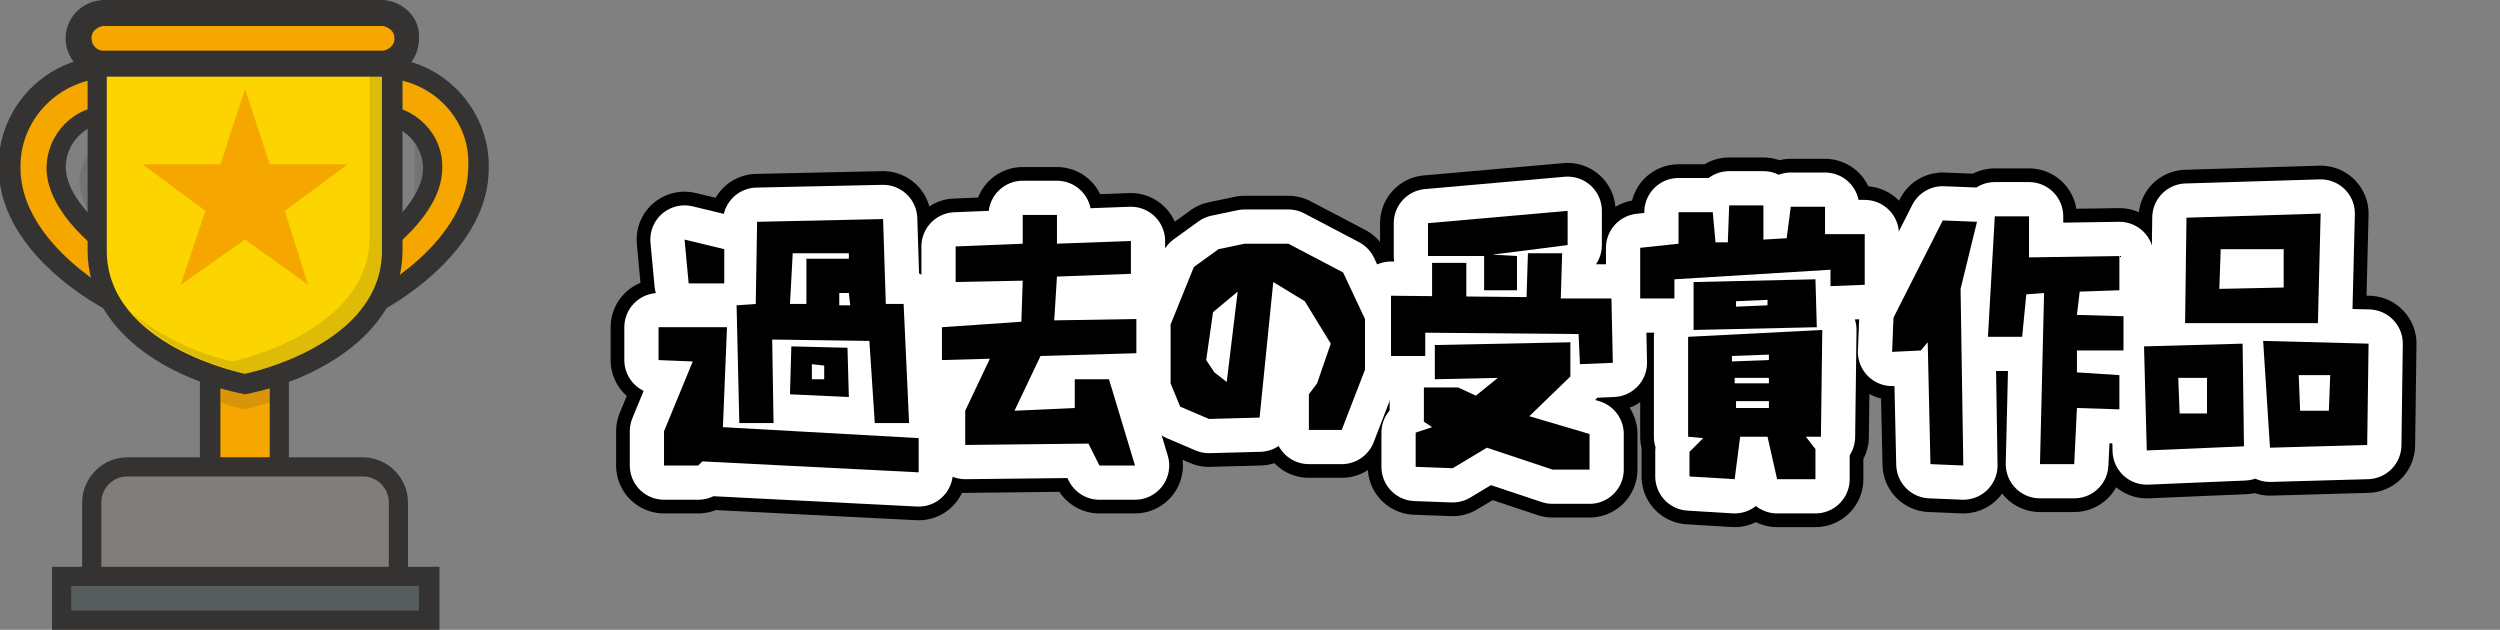
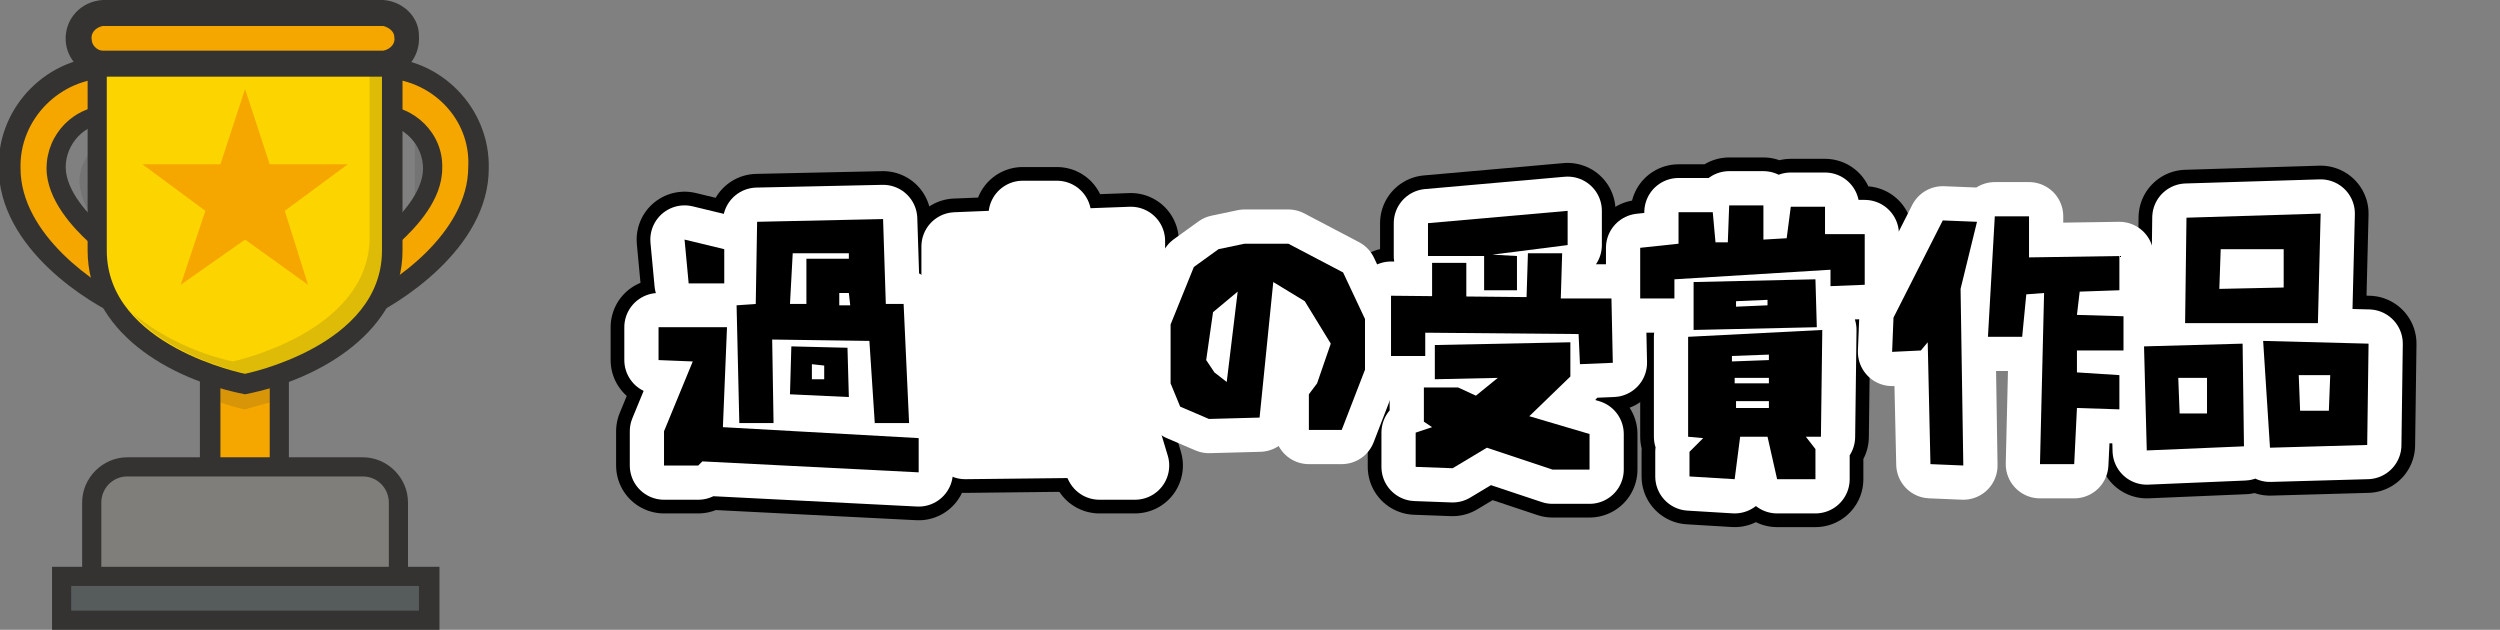
<svg xmlns="http://www.w3.org/2000/svg" version="1.1" id="bt_result" x="0px" y="0px" viewBox="0 0 182.6 46" style="enable-background:new 0 0 182.6 46;" xml:space="preserve">
  <rect x="0" y="0" width="182.6" height="46" fill="#808080" stroke="none" />
  <style type="text/css">
	.st0{opacity:0.15;fill:#353332;enable-background:new    ;}
	.st1{fill:#353332;}
	.st2{fill:#F5A700;}
	.st3{fill:#FCD400;}
	.st4{fill:#807E7A;}
	.st5{fill:#565C5B;}
	.st6{fill:none;stroke:#000000;stroke-width:7;stroke-linecap:round;stroke-linejoin:round;}
	.st7{fill:none;stroke:#FFFFFF;stroke-width:5;stroke-linecap:round;stroke-linejoin:round;}
</style>
  <g id="icon">
    <path class="st0" d="M30.3,10.5c1,0.6,1.6,1.6,1.6,2.8c-0.1,1.2-0.7,2.4-1.6,3.2V10.5z M7.3,10.5v6c-0.9-0.9-1.4-2-1.5-3.2   C5.8,12.1,6.4,11.1,7.3,10.5L7.3,10.5z" />
    <rect x="14.6" y="25" class="st1" width="6.5" height="9.9" />
    <path class="st1" d="M27.8,4.2c-1.3,0.1-2.4,1.2-2.3,2.6c0.1,1.2,1,2.2,2.3,2.3c1.7,0,3.1,1.5,3.1,3.2c0,1.8-1.8,3.6-2.6,4.3   c-1.1,1-2.4,1.8-3.8,2.4c-0.8-0.2-1.7,0-2.4,0.6c-1.5,1.5-0.5,4.3,2.2,4.3c0.8,0,1.6-0.2,2.4-0.6c2.3-1,9-5.1,9-11   C35.8,7.9,32.2,4.2,27.8,4.2L27.8,4.2z" />
    <path class="st1" d="M11.2,18.9c-1.4-0.5-2.7-1.4-3.8-2.4c-0.8-0.7-2.6-2.5-2.6-4.3C4.8,10.5,6.2,9,7.9,9l0,0   c1.3-0.1,2.4-1.2,2.3-2.6c-0.1-1.2-1-2.2-2.3-2.3c-4.4,0-8,3.6-8,8c0,0,0,0,0,0.1c0,6,6.7,10,9,11c0.8,0.3,1.6,0.5,2.4,0.6   c0.8,0,1.6-0.3,2.2-0.8c0.9-0.9,0.9-2.5,0-3.4C13,19,12.1,18.7,11.2,18.9L11.2,18.9z" />
    <rect x="16.1" y="26.4" class="st2" width="3.6" height="8.4" />
    <path class="st0" d="M19.7,27v2.4c-0.8,0.2-1.1,0.3-1.8,0.5c-0.6-0.1-1.2-0.3-1.8-0.5V27H19.7z" />
    <path class="st2" d="M27.8,5.7c-0.6,0-1,0.4-1,1s0.4,1,1,1c2.5,0,4.6,2.1,4.5,4.6c0,2.3-1.9,4.3-3.1,5.4c-1.4,1.3-3,2.3-4.9,2.8   c-0.4-0.2-0.9-0.2-1.2,0.1c-0.7,0.7-0.2,1.8,1.1,1.8c0.6,0,1.3-0.2,1.9-0.5c2.6-1.1,8.1-4.9,8.1-9.7C34.4,8.7,31.5,5.7,27.8,5.7   L27.8,5.7z" />
    <path class="st2" d="M12.6,20.6c-0.3-0.3-0.8-0.4-1.2-0.1C9.6,20,7.9,19,6.5,17.7c-1.1-1-3.1-3.1-3.1-5.4c0-2.5,2-4.6,4.6-4.6l0,0   c0.6,0,1-0.4,1-1s-0.4-1-1-1c-3.6,0-6.6,3-6.5,6.6l0,0c0,4.8,5.5,8.6,8.1,9.7c0.6,0.3,1.2,0.4,1.8,0.5c0.4,0,0.8-0.1,1.1-0.4   C13,21.6,13,21,12.6,20.6L12.6,20.6z" />
    <path class="st1" d="M6.4,2.3v16c0,5.9,5.9,9.4,11.5,10.5c5.6-1.1,11.5-4.7,11.5-10.5v-16L6.4,2.3z" />
    <path class="st3" d="M7.8,3.7v14.6c0,7,10.1,9,10.1,9s10-2,10-9V3.7H7.8z" />
    <path class="st0" d="M27,3.7v13.6c0,7-10,9.1-10,9.1c-2.7-0.6-5.2-1.8-7.3-3.5c2.9,3.3,8.3,4.4,8.3,4.4s10-2,10-9V3.7H27z" />
    <path class="st1" d="M28,0H7.5C5.9,0.1,4.7,1.4,4.8,3C4.9,4.4,6,5.5,7.5,5.6H28c1.6-0.1,2.7-1.4,2.6-3C30.6,1.2,29.4,0.1,28,0z" />
    <path class="st2" d="M28,1.9H7.5C7,2,6.6,2.4,6.7,2.9c0,0.4,0.4,0.8,0.8,0.8H28c0.5-0.1,0.9-0.5,0.8-1C28.8,2.3,28.4,2,28,1.9z" />
    <path class="st1" d="M26.5,33.4H9.3c-1.8,0-3.3,1.5-3.3,3.3v7.5h23.8v-7.5C29.8,34.9,28.3,33.4,26.5,33.4z" />
    <path class="st4" d="M26.5,34.8H9.3c-1.1,0-1.9,0.9-1.9,1.9v6.1h21v-6.1C28.4,35.7,27.6,34.8,26.5,34.8L26.5,34.8z" />
    <rect x="3.8" y="41.4" class="st1" width="28.3" height="4.7" />
    <rect x="5.2" y="42.8" class="st5" width="25.4" height="1.8" />
    <polygon class="st2" points="17.9,6.5 19.7,12 25.4,12 20.8,15.4 22.5,20.8 17.9,17.5 13.2,20.8 15,15.4 10.4,12 16.1,12  " />
  </g>
  <g id="text">
    <path d="M51.3,33.7L51,34h-2.5v-2.5l2.1-5.1l-2.5-0.1v-2.4h5l-0.3,7.3L67.1,32v2.5L51.3,33.7z M50.3,20.7L50,17.5l2.9,0.7v2.5H50.3   z M63.9,31l-0.4-6.1l-7.1-0.1l0.1,6.1H54l-0.2-8.6l1.4-0.1l0.1-6l9.2-0.2l0.2,6.2H66l0.4,8.7h-2.5V31z M58.9,22.2v-3.3H62v-0.4   h-4.1l-0.2,3.7L58.9,22.2z M57.7,28.8l0.1-3.5l4.1,0.1L62,29L57.7,28.8z M60.2,27.7v-1l-0.9-0.1v1.1H60.2z M62.1,22.3L62,21.4h-0.7   v0.9H62.1z" />
    <path d="M80.3,34l-0.8-1.6l-9,0.1V30l1.8-3.8l-3.5,0.1v-2.4l5.8-0.4l0.1-3l-4.9,0.1V18l4.9-0.2v-2.1h2.5v2.1l5.4-0.2V20l-5.4,0.2   L77,23.4l6-0.1v2.5L76,26l-1.9,4l4.4-0.2v-2.1H81l1.9,6.3H80.3z" />
    <path d="M95.6,31.4v-2.6l0.6-0.8l1-2.9L95.3,22L93,20.6l-1,9.9l-3.7,0.1l-2.1-0.9L85.5,28v-4.3l1.7-4.2l1.8-1.3l1.9-0.4h3.2l4,2.1   l1.6,3.4V27L98,31.4H95.6z M89.6,27.9l0.8-6.6l-1.8,1.5l-0.5,3.5l0.6,0.9L89.6,27.9z" />
    <path d="M115.4,26.6l-0.1-2.2l-11.2-0.1V26h-2.5v-4.4l9.9,0.1l0.1-3.2h2.5l-0.1,3.3h3.7l0.1,4.7L115.4,26.6z M113.4,34.3l-4.8-1.6   l-2.5,1.5l-2.7-0.1v-2.5l1.2-0.4l-0.6-0.4v-2.5h2.5l1.3,0.6l1.6-1.3l-4.6,0.1v-2.5l9.9-0.2v2.5l-3,2.9l4.4,1.3v2.6   C116.1,34.3,113.4,34.3,113.4,34.3z M108.4,21.2v-2.5h-4.1v-2.4l10.2-0.9v2.5l-5.5,0.7l1.8,0.1v2.5   C110.8,21.2,108.4,21.2,108.4,21.2z M104.6,21.7v-2.5h2.5v2.5H104.6z" />
    <path d="M119.8,21.8v-3.7l2.8-0.3v-2.3h2.5l0.2,2.2h0.9l0.1-2.7h2.5v2.5l1.7-0.1l0.3-2.3h2.5v2h2.9l0,0v3.7l-2.5,0.1v-1.2   l-11.4,0.7v1.4H119.8z M123.4,34.8V33l1-1l-1.1-0.1v-7.3l9.8-0.5l-0.1,7.8h-1.1l0.7,0.9V35h-2.8l-0.7-3.1h-2l-0.4,3.1L123.4,34.8z    M123.7,24.1v-3.5l8.9-0.2l0.1,3.5L123.7,24.1z M129.2,26.3v-0.4l-2.7,0.1v0.4L129.2,26.3z M129.2,28v-0.4h-2.5V28H129.2z    M129.2,29.8v-0.5h-2.4v0.5H129.2z M129.1,22.3v-0.4l-2.3,0.1v0.4L129.1,22.3z" />
-     <path d="M141,33.9l-0.2-8.9l-0.5,0.6l-2.1,0.1l0.1-2.5l3.6-7.1l2.5,0.1l-1.2,4.9l0.2,12.9L141,33.9z M149,33.9l0.3-12.5l-1.3,0.1   l-0.3,3.1h-2.5l0.5-8.8h2.5v3l6.6-0.1v2.5l-2.9,0.1l-0.2,1.7l3.4,0.1v2.5h-3.4v1.6l3.1,0.2v2.5l-3.1-0.1l-0.2,4.1L149,33.9z" />
    <path d="M156.8,32.9L156.8,32.9l-0.2-7.6l7.2-0.2l0.1,7.5L156.8,32.9z M161.2,30.2v-2.6h-2.1l0.1,2.6H161.2z M159.6,23.6l0.1-7.7   l9.8-0.3l-0.2,8H159.6z M166.8,21v-2.8h-4.6l-0.1,2.9L166.8,21z M165.8,32.7l-0.5-7.8l7.7,0.2l-0.1,7.4L165.8,32.7z M170.1,30   l0.1-2.6h-2.3L168,30H170.1z" />
-     <path class="st6" d="M51.3,33.7L51,34h-2.5v-2.5l2.1-5.1l-2.5-0.1v-2.4h5l-0.3,7.3L67.1,32v2.5L51.3,33.7z M50.3,20.7L50,17.5   l2.9,0.7v2.5H50.3z M63.9,31l-0.4-6.1l-7.1-0.1l0.1,6.1H54l-0.2-8.6l1.4-0.1l0.1-6l9.2-0.2l0.2,6.2H66l0.4,8.7h-2.5V31z M58.9,22.2   v-3.3H62v-0.4h-4.1l-0.2,3.7L58.9,22.2z M57.7,28.8l0.1-3.5l4.1,0.1L62,29L57.7,28.8z M60.2,27.7v-1l-0.9-0.1v1.1H60.2z M62.1,22.3   L62,21.4h-0.7v0.9H62.1z" />
+     <path class="st6" d="M51.3,33.7L51,34h-2.5v-2.5l2.1-5.1l-2.5-0.1v-2.4h5l-0.3,7.3L67.1,32v2.5L51.3,33.7z M50.3,20.7L50,17.5   l2.9,0.7v2.5H50.3z M63.9,31l-0.4-6.1l-7.1-0.1l0.1,6.1H54l-0.2-8.6l1.4-0.1l0.1-6l9.2-0.2l0.2,6.2H66l0.4,8.7h-2.5V31z M58.9,22.2   v-3.3H62v-0.4h-4.1l-0.2,3.7L58.9,22.2z M57.7,28.8l4.1,0.1L62,29L57.7,28.8z M60.2,27.7v-1l-0.9-0.1v1.1H60.2z M62.1,22.3   L62,21.4h-0.7v0.9H62.1z" />
    <path class="st6" d="M80.3,34l-0.8-1.6l-9,0.1V30l1.8-3.8l-3.5,0.1v-2.4l5.8-0.4l0.1-3l-4.9,0.1V18l4.9-0.2v-2.1h2.5v2.1l5.4-0.2   V20l-5.4,0.2L77,23.4l6-0.1v2.5L76,26l-1.9,4l4.4-0.2v-2.1H81l1.9,6.3H80.3z" />
-     <path class="st6" d="M95.6,31.4v-2.6l0.6-0.8l1-2.9L95.3,22L93,20.6l-1,9.9l-3.7,0.1l-2.1-0.9L85.5,28v-4.3l1.7-4.2l1.8-1.3   l1.9-0.4h3.2l4,2.1l1.6,3.4V27L98,31.4H95.6z M89.6,27.9l0.8-6.6l-1.8,1.5l-0.5,3.5l0.6,0.9L89.6,27.9z" />
    <path class="st6" d="M115.4,26.6l-0.1-2.2l-11.2-0.1V26h-2.5v-4.4l9.9,0.1l0.1-3.2h2.5l-0.1,3.3h3.7l0.1,4.7L115.4,26.6z    M113.4,34.3l-4.8-1.6l-2.5,1.5l-2.7-0.1v-2.5l1.2-0.4l-0.6-0.4v-2.5h2.5l1.3,0.6l1.6-1.3l-4.6,0.1v-2.5l9.9-0.2v2.5l-3,2.9   l4.4,1.3v2.6C116.1,34.3,113.4,34.3,113.4,34.3z M108.4,21.2v-2.5h-4.1v-2.4l10.2-0.9v2.5l-5.5,0.7l1.8,0.1v2.5   C110.8,21.2,108.4,21.2,108.4,21.2z M104.6,21.7v-2.5h2.5v2.5H104.6z" />
    <path class="st6" d="M119.8,21.8v-3.7l2.8-0.3v-2.3h2.5l0.2,2.2h0.9l0.1-2.7h2.5v2.5l1.7-0.1l0.3-2.3h2.5v2h2.9l0,0v3.7l-2.5,0.1   v-1.2l-11.4,0.7v1.4H119.8z M123.4,34.8V33l1-1l-1.1-0.1v-7.3l9.8-0.5l-0.1,7.8h-1.1l0.7,0.9V35h-2.8l-0.7-3.1h-2l-0.4,3.1   L123.4,34.8z M123.7,24.1v-3.5l8.9-0.2l0.1,3.5L123.7,24.1z M129.2,26.3v-0.4l-2.7,0.1v0.4L129.2,26.3z M129.2,28v-0.4h-2.5V28   H129.2z M129.2,29.8v-0.5h-2.4v0.5H129.2z M129.1,22.3v-0.4l-2.3,0.1v0.4L129.1,22.3z" />
-     <path class="st6" d="M141,33.9l-0.2-8.9l-0.5,0.6l-2.1,0.1l0.1-2.5l3.6-7.1l2.5,0.1l-1.2,4.9l0.2,12.9L141,33.9z M149,33.9   l0.3-12.5l-1.3,0.1l-0.3,3.1h-2.5l0.5-8.8h2.5v3l6.6-0.1v2.5l-2.9,0.1l-0.2,1.7l3.4,0.1v2.5h-3.4v1.6l3.1,0.2v2.5l-3.1-0.1   l-0.2,4.1L149,33.9z" />
    <path class="st6" d="M156.8,32.9L156.8,32.9l-0.2-7.6l7.2-0.2l0.1,7.5L156.8,32.9z M161.2,30.2v-2.6h-2.1l0.1,2.6H161.2z    M159.6,23.6l0.1-7.7l9.8-0.3l-0.2,8H159.6z M166.8,21v-2.8h-4.6l-0.1,2.9L166.8,21z M165.8,32.7l-0.5-7.8l7.7,0.2l-0.1,7.4   L165.8,32.7z M170.1,30l0.1-2.6h-2.3L168,30H170.1z" />
    <path class="st7" d="M51.3,33.7L51,34h-2.5v-2.5l2.1-5.1l-2.5-0.1v-2.4h5l-0.3,7.3L67.1,32v2.5L51.3,33.7z M50.3,20.7L50,17.5   l2.9,0.7v2.5H50.3z M63.9,31l-0.4-6.1l-7.1-0.1l0.1,6.1H54l-0.2-8.6l1.4-0.1l0.1-6l9.2-0.2l0.2,6.2H66l0.4,8.7h-2.5V31z M58.9,22.2   v-3.3H62v-0.4h-4.1l-0.2,3.7L58.9,22.2z M57.7,28.8l0.1-3.5l4.1,0.1L62,29L57.7,28.8z M60.2,27.7v-1l-0.9-0.1v1.1H60.2z M62.1,22.3   L62,21.4h-0.7v0.9H62.1z" />
    <path class="st7" d="M80.3,34l-0.8-1.6l-9,0.1V30l1.8-3.8l-3.5,0.1v-2.4l5.8-0.4l0.1-3l-4.9,0.1V18l4.9-0.2v-2.1h2.5v2.1l5.4-0.2   V20l-5.4,0.2L77,23.4l6-0.1v2.5L76,26l-1.9,4l4.4-0.2v-2.1H81l1.9,6.3H80.3z" />
    <path class="st7" d="M95.6,31.4v-2.6l0.6-0.8l1-2.9L95.3,22L93,20.6l-1,9.9l-3.7,0.1l-2.1-0.9L85.5,28v-4.3l1.7-4.2l1.8-1.3   l1.9-0.4h3.2l4,2.1l1.6,3.4V27L98,31.4H95.6z M89.6,27.9l0.8-6.6l-1.8,1.5l-0.5,3.5l0.6,0.9L89.6,27.9z" />
    <path class="st7" d="M115.4,26.6l-0.1-2.2l-11.2-0.1V26h-2.5v-4.4l9.9,0.1l0.1-3.2h2.5l-0.1,3.3h3.7l0.1,4.7L115.4,26.6z    M113.4,34.3l-4.8-1.6l-2.5,1.5l-2.7-0.1v-2.5l1.2-0.4l-0.6-0.4v-2.5h2.5l1.3,0.6l1.6-1.3l-4.6,0.1v-2.5l9.9-0.2v2.5l-3,2.9   l4.4,1.3v2.6C116.1,34.3,113.4,34.3,113.4,34.3z M108.4,21.2v-2.5h-4.1v-2.4l10.2-0.9v2.5l-5.5,0.7l1.8,0.1v2.5   C110.8,21.2,108.4,21.2,108.4,21.2z M104.6,21.7v-2.5h2.5v2.5H104.6z" />
    <path class="st7" d="M119.8,21.8v-3.7l2.8-0.3v-2.3h2.5l0.2,2.2h0.9l0.1-2.7h2.5v2.5l1.7-0.1l0.3-2.3h2.5v2h2.9l0,0v3.7l-2.5,0.1   v-1.2l-11.4,0.7v1.4H119.8z M123.4,34.8V33l1-1l-1.1-0.1v-7.3l9.8-0.5l-0.1,7.8h-1.1l0.7,0.9V35h-2.8l-0.7-3.1h-2l-0.4,3.1   L123.4,34.8z M123.7,24.1v-3.5l8.9-0.2l0.1,3.5L123.7,24.1z M129.2,26.3v-0.4l-2.7,0.1v0.4L129.2,26.3z M129.2,28v-0.4h-2.5V28   H129.2z M129.2,29.8v-0.5h-2.4v0.5H129.2z M129.1,22.3v-0.4l-2.3,0.1v0.4L129.1,22.3z" />
    <path class="st7" d="M141,33.9l-0.2-8.9l-0.5,0.6l-2.1,0.1l0.1-2.5l3.6-7.1l2.5,0.1l-1.2,4.9l0.2,12.9L141,33.9z M149,33.9   l0.3-12.5l-1.3,0.1l-0.3,3.1h-2.5l0.5-8.8h2.5v3l6.6-0.1v2.5l-2.9,0.1l-0.2,1.7l3.4,0.1v2.5h-3.4v1.6l3.1,0.2v2.5l-3.1-0.1   l-0.2,4.1L149,33.9z" />
    <path class="st7" d="M156.8,32.9L156.8,32.9l-0.2-7.6l7.2-0.2l0.1,7.5L156.8,32.9z M161.2,30.2v-2.6h-2.1l0.1,2.6H161.2z    M159.6,23.6l0.1-7.7l9.8-0.3l-0.2,8H159.6z M166.8,21v-2.8h-4.6l-0.1,2.9L166.8,21z M165.8,32.7l-0.5-7.8l7.7,0.2l-0.1,7.4   L165.8,32.7z M170.1,30l0.1-2.6h-2.3L168,30H170.1z" />
    <path d="M51.3,33.7L51,34h-2.5v-2.5l2.1-5.1l-2.5-0.1v-2.4h5l-0.3,7.3L67.1,32v2.5L51.3,33.7z M50.3,20.7L50,17.5l2.9,0.7v2.5H50.3   z M63.9,31l-0.4-6.1l-7.1-0.1l0.1,6.1H54l-0.2-8.6l1.4-0.1l0.1-6l9.2-0.2l0.2,6.2H66l0.4,8.7h-2.5V31z M58.9,22.2v-3.3H62v-0.4   h-4.1l-0.2,3.7L58.9,22.2z M57.7,28.8l0.1-3.5l4.1,0.1L62,29L57.7,28.8z M60.2,27.7v-1l-0.9-0.1v1.1H60.2z M62.1,22.3L62,21.4h-0.7   v0.9H62.1z" />
-     <path d="M80.3,34l-0.8-1.6l-9,0.1V30l1.8-3.8l-3.5,0.1v-2.4l5.8-0.4l0.1-3l-4.9,0.1V18l4.9-0.2v-2.1h2.5v2.1l5.4-0.2V20l-5.4,0.2   L77,23.4l6-0.1v2.5L76,26l-1.9,4l4.4-0.2v-2.1H81l1.9,6.3H80.3z" />
    <path d="M95.6,31.4v-2.6l0.6-0.8l1-2.9L95.3,22L93,20.6l-1,9.9l-3.7,0.1l-2.1-0.9L85.5,28v-4.3l1.7-4.2l1.8-1.3l1.9-0.4h3.2l4,2.1   l1.6,3.4V27L98,31.4H95.6z M89.6,27.9l0.8-6.6l-1.8,1.5l-0.5,3.5l0.6,0.9L89.6,27.9z" />
    <path d="M115.4,26.6l-0.1-2.2l-11.2-0.1V26h-2.5v-4.4l9.9,0.1l0.1-3.2h2.5l-0.1,3.3h3.7l0.1,4.7L115.4,26.6z M113.4,34.3l-4.8-1.6   l-2.5,1.5l-2.7-0.1v-2.5l1.2-0.4l-0.6-0.4v-2.5h2.5l1.3,0.6l1.6-1.3l-4.6,0.1v-2.5l9.9-0.2v2.5l-3,2.9l4.4,1.3v2.6   C116.1,34.3,113.4,34.3,113.4,34.3z M108.4,21.2v-2.5h-4.1v-2.4l10.2-0.9v2.5l-5.5,0.7l1.8,0.1v2.5   C110.8,21.2,108.4,21.2,108.4,21.2z M104.6,21.7v-2.5h2.5v2.5H104.6z" />
    <path d="M119.8,21.8v-3.7l2.8-0.3v-2.3h2.5l0.2,2.2h0.9l0.1-2.7h2.5v2.5l1.7-0.1l0.3-2.3h2.5v2h2.9l0,0v3.7l-2.5,0.1v-1.2   l-11.4,0.7v1.4H119.8z M123.4,34.8V33l1-1l-1.1-0.1v-7.3l9.8-0.5l-0.1,7.8h-1.1l0.7,0.9V35h-2.8l-0.7-3.1h-2l-0.4,3.1L123.4,34.8z    M123.7,24.1v-3.5l8.9-0.2l0.1,3.5L123.7,24.1z M129.2,26.3v-0.4l-2.7,0.1v0.4L129.2,26.3z M129.2,28v-0.4h-2.5V28H129.2z    M129.2,29.8v-0.5h-2.4v0.5H129.2z M129.1,22.3v-0.4l-2.3,0.1v0.4L129.1,22.3z" />
    <path d="M141,33.9l-0.2-8.9l-0.5,0.6l-2.1,0.1l0.1-2.5l3.6-7.1l2.5,0.1l-1.2,4.9l0.2,12.9L141,33.9z M149,33.9l0.3-12.5l-1.3,0.1   l-0.3,3.1h-2.5l0.5-8.8h2.5v3l6.6-0.1v2.5l-2.9,0.1l-0.2,1.7l3.4,0.1v2.5h-3.4v1.6l3.1,0.2v2.5l-3.1-0.1l-0.2,4.1L149,33.9z" />
    <path d="M156.8,32.9L156.8,32.9l-0.2-7.6l7.2-0.2l0.1,7.5L156.8,32.9z M161.2,30.2v-2.6h-2.1l0.1,2.6H161.2z M159.6,23.6l0.1-7.7   l9.8-0.3l-0.2,8H159.6z M166.8,21v-2.8h-4.6l-0.1,2.9L166.8,21z M165.8,32.7l-0.5-7.8l7.7,0.2l-0.1,7.4L165.8,32.7z M170.1,30   l0.1-2.6h-2.3L168,30H170.1z" />
  </g>
</svg>